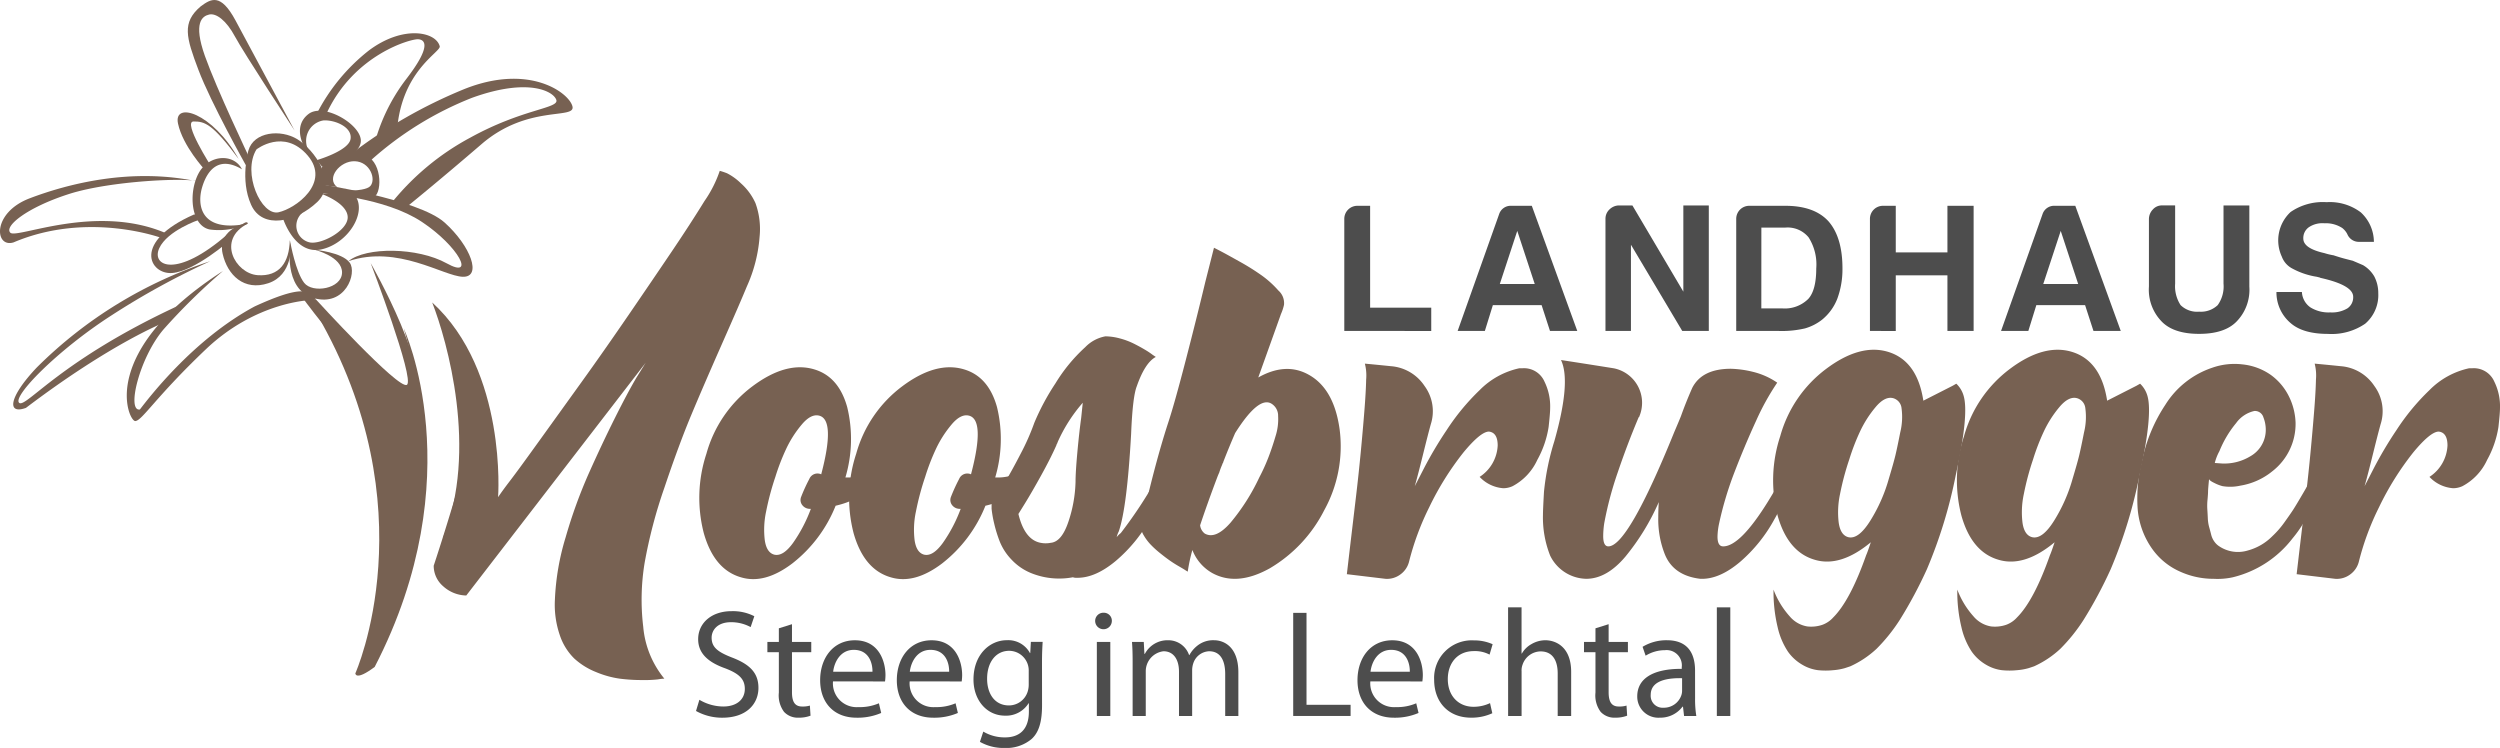
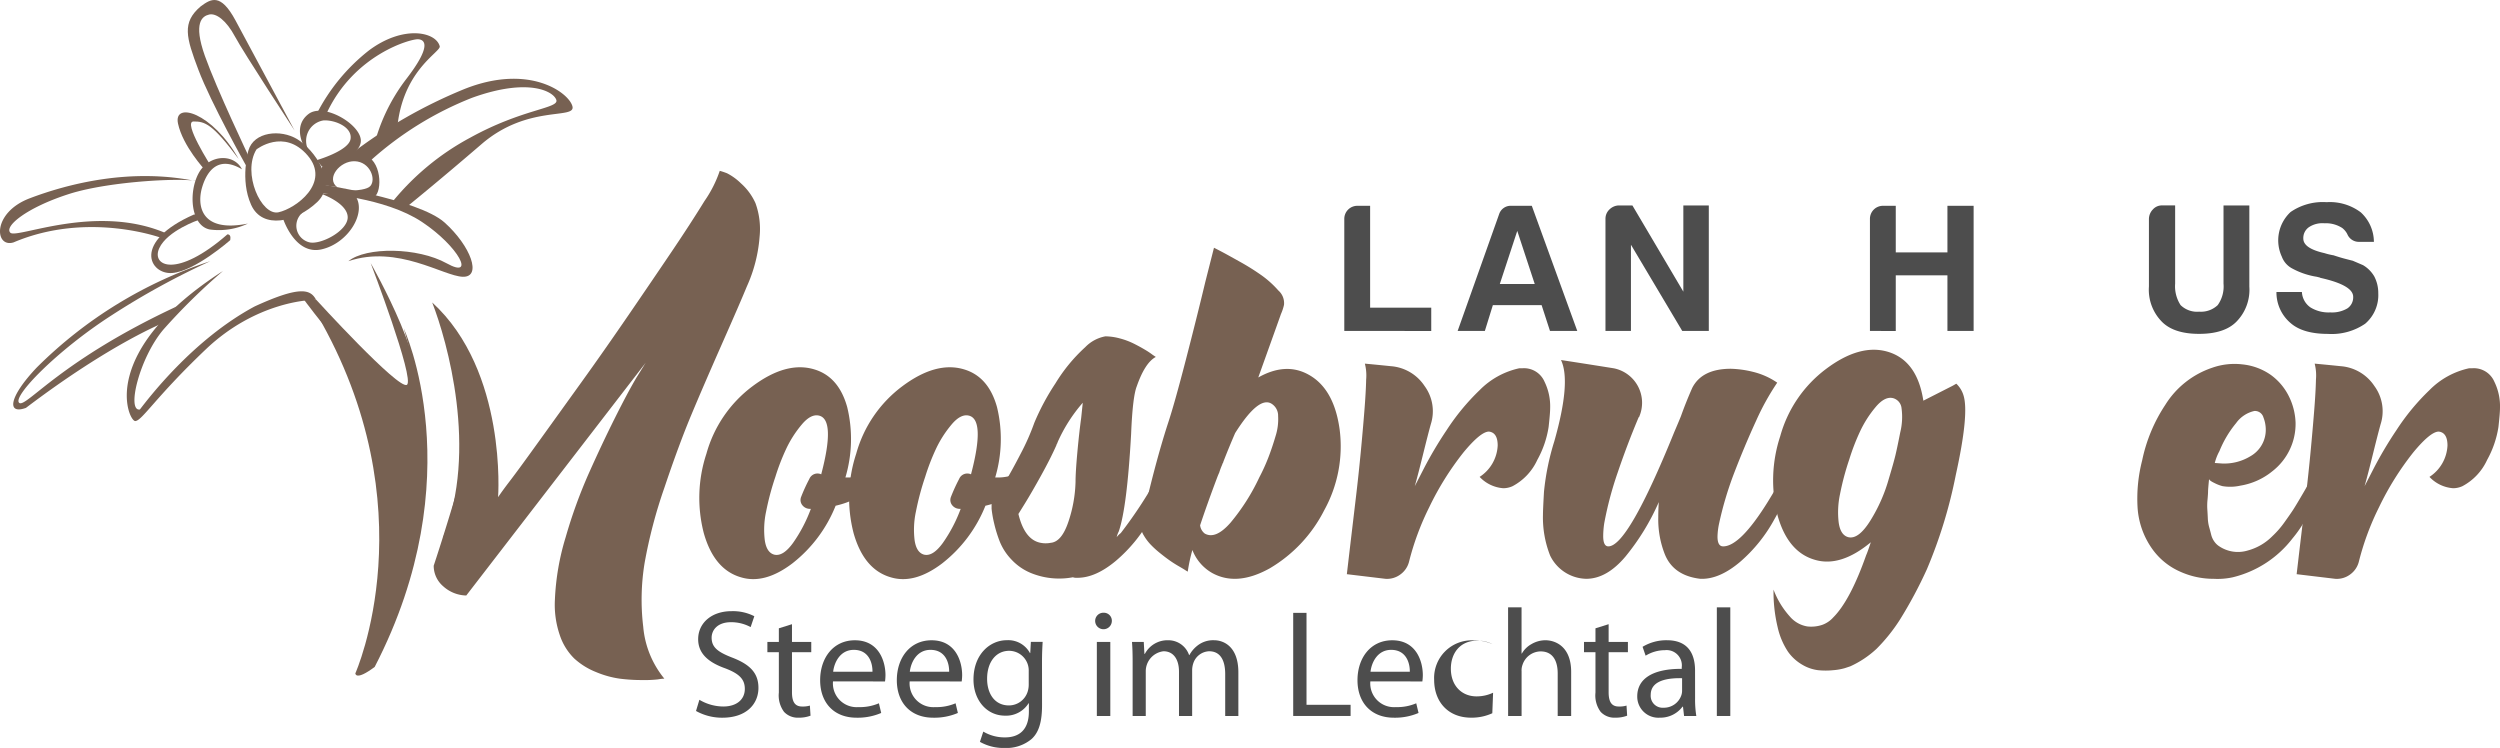
<svg xmlns="http://www.w3.org/2000/svg" width="387.683" height="115.989" viewBox="0 0 387.683 115.989">
  <g id="LOGO-Moosbrugger-Steeg-Lechtal" transform="translate(-58.159 -122.005)">
    <path id="Pfad_1711" data-name="Pfad 1711" d="M107.264,170.675c-.519-.891,12.75,13.5,14.5,12.25s-1-10-1-10,10.75,23-4.5,52.5c-3,2.25-3,1-3,1S124.764,200.758,107.264,170.675Z" fill="#776152" />
    <g id="Gruppe_273" data-name="Gruppe 273">
      <path id="Pfad_1712" data-name="Pfad 1712" d="M193.889,194.681q.24,0,.24.479-.879,3.993-6.387,5.27a21.389,21.389,0,0,1-6.707,8.941q-4.311,3.274-7.982,2.156-4.152-1.2-5.748-6.826a21.813,21.813,0,0,1,.4-12.335,19.532,19.532,0,0,1,7.145-10.459q5.227-3.909,9.541-2.633,3.831,1.119,5.148,5.868a20.91,20.91,0,0,1-.279,10.9A7.47,7.47,0,0,0,193.49,195C193.7,194.788,193.836,194.681,193.889,194.681Zm-8.382.879q2.233-8.461-.32-9.1-1.279-.318-2.714,1.4a17.239,17.239,0,0,0-2.4,3.753,33.76,33.76,0,0,0-1.678,4.349,42.232,42.232,0,0,0-1.437,5.39,13.468,13.468,0,0,0-.2,4.43q.277,1.917,1.476,2.236,1.359.319,2.915-1.836a23.169,23.169,0,0,0,2.754-5.27h-.08a1.48,1.48,0,0,1-1.237-.558,1.288,1.288,0,0,1-.2-1.278,26.589,26.589,0,0,1,1.278-2.8A1.37,1.37,0,0,1,185.507,195.56Z" fill="#776152" />
      <path id="Pfad_1713" data-name="Pfad 1713" d="M217.119,194.681q.24,0,.24.479-.88,3.993-6.387,5.27a21.372,21.372,0,0,1-6.707,8.941q-4.31,3.274-7.983,2.156-4.15-1.2-5.748-6.826a21.831,21.831,0,0,1,.4-12.335,19.543,19.543,0,0,1,7.145-10.459q5.229-3.909,9.541-2.633,3.832,1.119,5.149,5.868a20.92,20.92,0,0,1-.279,10.9A7.465,7.465,0,0,0,216.72,195C216.931,194.788,217.065,194.681,217.119,194.681Zm-8.383.879q2.235-8.461-.318-9.1-1.279-.318-2.715,1.4a17.243,17.243,0,0,0-2.4,3.753,33.613,33.613,0,0,0-1.676,4.349,42.053,42.053,0,0,0-1.436,5.39,13.444,13.444,0,0,0-.2,4.43q.279,1.917,1.477,2.236,1.356.319,2.913-1.836a23.129,23.129,0,0,0,2.755-5.27h-.08a1.479,1.479,0,0,1-1.237-.558,1.29,1.29,0,0,1-.2-1.278,27,27,0,0,1,1.277-2.8A1.37,1.37,0,0,1,208.736,195.56Z" fill="#776152" />
      <path id="Pfad_1714" data-name="Pfad 1714" d="M238.913,193.963c.159,0,.239.159.239.479a19.365,19.365,0,0,1-2.554,7.9,23.472,23.472,0,0,1-5.389,6.628q-3.153,2.634-5.947,2.634H225.1a1.371,1.371,0,0,1-.558-.08,11.6,11.6,0,0,1-6.467-.639,8.575,8.575,0,0,1-3.033-2.075,8.751,8.751,0,0,1-1.836-2.795,20.545,20.545,0,0,1-.879-2.833,17.9,17.9,0,0,1-.4-2.277v-.878a30.89,30.89,0,0,0,1.715-2.633q1.317-2.159,2.795-5.031a35.878,35.878,0,0,0,2.116-4.79,36.5,36.5,0,0,1,3.272-6.107,25.538,25.538,0,0,1,4.631-5.629,5.8,5.8,0,0,1,3.114-1.675,8.743,8.743,0,0,1,2.235.319,11.4,11.4,0,0,1,2.155.8c.64.319,1.224.639,1.758.958a11.892,11.892,0,0,1,1.2.8l.478.319q-1.675.882-2.953,4.55-.642,1.6-.879,7.425-.639,11.418-1.916,15.09a3.527,3.527,0,0,0-.319.878,3.6,3.6,0,0,1,.639-.639,69.119,69.119,0,0,0,6.147-9.5C238.486,194.362,238.754,193.963,238.913,193.963Zm-17.8,12.215q1.679-.16,2.716-3.234a20.968,20.968,0,0,0,1.117-6.186q0-1.518.28-4.591t.6-5.39l.24-2.314a24.11,24.11,0,0,0-3.912,6.147.4.4,0,0,1-.08.2.381.381,0,0,0-.079.2q-.881,2-2.356,4.669t-2.514,4.351l-1.038,1.676q.959,3.995,3.433,4.472A3.992,3.992,0,0,0,221.109,206.178Z" fill="#776152" />
      <path id="Pfad_1715" data-name="Pfad 1715" d="M261.027,180.072q3.99,2.155,4.87,8.5a20.5,20.5,0,0,1-2.395,12.575,21.941,21.941,0,0,1-8.423,8.982q-5.071,2.833-8.9.758a6.986,6.986,0,0,1-3.113-3.593,25.743,25.743,0,0,0-.718,3.354,3.426,3.426,0,0,1-.4-.24q-.238-.159-1-.6c-.508-.292-.986-.6-1.438-.918s-.958-.706-1.517-1.158a14.33,14.33,0,0,1-1.437-1.318,7.622,7.622,0,0,1-1.038-1.4,2.847,2.847,0,0,1-.439-1.4q2.077-9.419,4.23-16.047.959-2.874,2.716-9.659t3.033-12.135l1.357-5.35c.32.16.731.373,1.238.64s1.424.772,2.754,1.517a36.255,36.255,0,0,1,3.434,2.155,15.269,15.269,0,0,1,2.554,2.315,2.6,2.6,0,0,1,.878,2.236,7.614,7.614,0,0,1-.479,1.436q-.162.48-3.512,9.82Q257.513,178.157,261.027,180.072Zm-7.584,15.966a29.142,29.142,0,0,0,1.4-3.073q.6-1.556,1.117-3.313a8.633,8.633,0,0,0,.4-3.154,2.172,2.172,0,0,0-1-1.875q-2-1.276-5.669,4.55-1.036,2.4-1.835,4.471a.39.39,0,0,1-.08.2.39.39,0,0,0-.079.2,11.067,11.067,0,0,0-.479,1.276c-.055.108-.135.293-.242.559q-1.6,4.233-2.712,7.586a1.9,1.9,0,0,0,.717,1.277q1.679.957,3.993-1.676A32.162,32.162,0,0,0,253.443,196.038Z" fill="#776152" />
      <path id="Pfad_1716" data-name="Pfad 1716" d="M297.67,181.19a8.684,8.684,0,0,1,.878,4.071q0,.8-.24,2.954a15.341,15.341,0,0,1-1.755,5.109,8.688,8.688,0,0,1-3.833,4.073,3.507,3.507,0,0,1-1.437.319,5.591,5.591,0,0,1-3.673-1.758,6.135,6.135,0,0,0,2.8-4.869q0-1.994-1.356-2.156-1.279,0-3.953,3.234a44.939,44.939,0,0,0-5.309,8.5,41.664,41.664,0,0,0-3.113,8.383,3.492,3.492,0,0,1-1.358,2.036,3.448,3.448,0,0,1-2.315.678l-5.987-.718q.4-3.431.717-6.107t.719-6.068q.4-3.393.72-6.746t.558-6.347q.24-3,.28-4.909a7.414,7.414,0,0,0-.2-2.475q1.755.162,4.071.4a6.873,6.873,0,0,1,5.189,3.072,6.6,6.6,0,0,1,.958,5.948q-.4,1.437-1.2,4.67t-1.277,4.911l1.357-2.636a60.75,60.75,0,0,1,3.593-6.067,34.974,34.974,0,0,1,5.108-6.188,12.292,12.292,0,0,1,6.148-3.391h.48A3.459,3.459,0,0,1,297.67,181.19Z" fill="#776152" />
      <path id="Pfad_1717" data-name="Pfad 1717" d="M335.751,194.043c.16,0,.24.159.24.479a20.727,20.727,0,0,1-2.636,7.943,23.608,23.608,0,0,1-5.347,6.667q-3.115,2.634-5.909,2.634h-.239q-4.152-.479-5.509-3.752a14.749,14.749,0,0,1-1.039-5.748q0-1.2.08-2.4a36.169,36.169,0,0,1-5.148,8.423q-2.916,3.474-6.107,3.473a6.369,6.369,0,0,1-5.59-3.593,16.115,16.115,0,0,1-1.117-6.307q0-.8.159-3.591a38.781,38.781,0,0,1,1.6-7.825q2.634-9.26,1.038-12.612,4.15.639,8.143,1.277a5.451,5.451,0,0,1,3.992,7.5.071.071,0,0,1-.08.08q-1.756,4.152-3.273,8.621a54.077,54.077,0,0,0-2.075,7.826,14.05,14.05,0,0,0-.161,1.995q0,1.6.8,1.6,3.033,0,10.219-17.723.719-1.676,1.038-2.475.8-2.233,1.756-4.39,1.516-2.953,5.987-2.954a15.9,15.9,0,0,1,3.434.479,11.321,11.321,0,0,1,3.752,1.676,38.709,38.709,0,0,0-3.273,5.908q-1.836,3.993-3.513,8.382a53.415,53.415,0,0,0-2.236,7.586,10.575,10.575,0,0,0-.239,1.995c0,1.012.292,1.516.878,1.516q2.635,0,6.946-6.945,2.156-3.512,3.034-5.349C335.512,194.176,335.644,194.043,335.751,194.043Z" fill="#776152" />
      <path id="Pfad_1718" data-name="Pfad 1718" d="M362.654,183.345q.878,2.874-1.2,12.294a74.51,74.51,0,0,1-4.472,14.61,67.494,67.494,0,0,1-4.23,7.9,26.665,26.665,0,0,1-3.593,4.471,15.119,15.119,0,0,1-4.072,2.714l-.838.279a8.938,8.938,0,0,1-1.8.32,11.583,11.583,0,0,1-2.355,0,6.343,6.343,0,0,1-2.435-.838,7.016,7.016,0,0,1-2.235-2.036,11.363,11.363,0,0,1-1.6-3.792,23.549,23.549,0,0,1-.638-5.828,13.063,13.063,0,0,0,2.514,4.151,4.523,4.523,0,0,0,2.714,1.557,5.356,5.356,0,0,0,2.316-.24,4.19,4.19,0,0,0,1.716-1.157q2.634-2.634,5.109-9.661.16-.318.719-1.995-4.713,3.913-8.7,2.715-4.154-1.2-5.749-6.828a21.825,21.825,0,0,1,.4-12.333,19.52,19.52,0,0,1,7.146-10.458q5.226-3.91,9.539-2.635,4.553,1.359,5.509,7.585l4.55-2.316.56-.319A4.155,4.155,0,0,1,362.654,183.345ZM351.078,196.2q.719-2.393,1-3.551t.758-3.593a9.98,9.98,0,0,0,.2-3.752,1.786,1.786,0,0,0-1.317-1.558q-1.281-.318-2.715,1.4a17.25,17.25,0,0,0-2.395,3.751,33.9,33.9,0,0,0-1.677,4.351,41.857,41.857,0,0,0-1.437,5.39,13.474,13.474,0,0,0-.2,4.431q.279,1.915,1.477,2.235,1.6.4,3.473-2.635A25.039,25.039,0,0,0,351.078,196.2Z" fill="#776152" />
-       <path id="Pfad_1719" data-name="Pfad 1719" d="M391.154,183.345q.878,2.874-1.2,12.294a74.45,74.45,0,0,1-4.471,14.61,67.5,67.5,0,0,1-4.23,7.9,26.715,26.715,0,0,1-3.593,4.471,15.135,15.135,0,0,1-4.072,2.714l-.838.279a8.965,8.965,0,0,1-1.8.32,11.593,11.593,0,0,1-2.356,0,6.348,6.348,0,0,1-2.435-.838,7.027,7.027,0,0,1-2.235-2.036,11.385,11.385,0,0,1-1.6-3.792,23.5,23.5,0,0,1-.639-5.828,13.082,13.082,0,0,0,2.515,4.151,4.523,4.523,0,0,0,2.714,1.557,5.353,5.353,0,0,0,2.315-.24,4.2,4.2,0,0,0,1.717-1.157q2.634-2.634,5.109-9.661.159-.318.719-1.995-4.713,3.913-8.7,2.715-4.154-1.2-5.748-6.828a21.816,21.816,0,0,1,.4-12.333,19.513,19.513,0,0,1,7.145-10.458q5.228-3.91,9.54-2.635,4.551,1.359,5.509,7.585l4.55-2.316.559-.319A4.155,4.155,0,0,1,391.154,183.345ZM379.578,196.2q.72-2.393,1-3.551t.759-3.593a9.975,9.975,0,0,0,.2-3.752,1.785,1.785,0,0,0-1.317-1.558q-1.279-.318-2.715,1.4a17.288,17.288,0,0,0-2.395,3.751,33.9,33.9,0,0,0-1.677,4.351,42.022,42.022,0,0,0-1.437,5.39,13.444,13.444,0,0,0-.2,4.431q.277,1.915,1.476,2.235,1.6.4,3.474-2.635A25.07,25.07,0,0,0,379.578,196.2Z" fill="#776152" />
      <path id="Pfad_1720" data-name="Pfad 1720" d="M417.739,194.6c.16,0,.239.159.239.478a18.834,18.834,0,0,1-4.311,10.419,16.6,16.6,0,0,1-9.26,6.028,10.924,10.924,0,0,1-2.955.239,12.537,12.537,0,0,1-5.308-1.157,10.451,10.451,0,0,1-4.112-3.314,12.415,12.415,0,0,1-2.4-6.706,23.771,23.771,0,0,1,.719-7.185,24.611,24.611,0,0,1,3.592-8.622,13.7,13.7,0,0,1,7.265-5.747,10.388,10.388,0,0,1,4.711-.519,9.273,9.273,0,0,1,4.39,1.636,9.015,9.015,0,0,1,2.754,3.232,9.9,9.9,0,0,1,1.078,4.192,9.3,9.3,0,0,1-3.591,7.5,10.51,10.51,0,0,1-4.951,2.237,7.236,7.236,0,0,1-2.794.08,6.03,6.03,0,0,1-1.238-.48q-.837-.4-.838-.64c-.107,1.067-.16,1.718-.16,1.958s-.027.652-.079,1.237a9.073,9.073,0,0,0-.04,1.436q.039.56.079,1.4a6.191,6.191,0,0,0,.2,1.4q.159.56.32,1.2a3.071,3.071,0,0,0,.518,1.117,2.691,2.691,0,0,0,.76.718,5.214,5.214,0,0,0,4.39.639,8.44,8.44,0,0,0,3.833-2.235,14.015,14.015,0,0,0,1.875-2.155q.916-1.276,1.357-1.957t1.558-2.594q1.116-1.917,1.277-2.237l.718-1.2C417.5,194.735,417.632,194.6,417.739,194.6Zm-15.407-2.635a7.708,7.708,0,0,0-.72,1.836l1.118.08a7.786,7.786,0,0,0,4.391-1.117,4.7,4.7,0,0,0,2.395-4.312,5.218,5.218,0,0,0-.359-1.716,1.374,1.374,0,0,0-1.4-1,4.758,4.758,0,0,0-2.834,1.876A16.466,16.466,0,0,0,402.332,191.967Z" fill="#776152" />
      <path id="Pfad_1721" data-name="Pfad 1721" d="M444.963,181.19a8.684,8.684,0,0,1,.879,4.071q0,.8-.241,2.954a15.345,15.345,0,0,1-1.756,5.109,8.69,8.69,0,0,1-3.831,4.073,3.522,3.522,0,0,1-1.438.319,5.583,5.583,0,0,1-3.672-1.758,6.136,6.136,0,0,0,2.794-4.869q0-1.994-1.357-2.156-1.278,0-3.952,3.234a44.988,44.988,0,0,0-5.31,8.5,41.66,41.66,0,0,0-3.112,8.383,3.5,3.5,0,0,1-1.358,2.036,3.448,3.448,0,0,1-2.315.678l-5.988-.718q.4-3.431.719-6.107t.719-6.068q.4-3.393.718-6.746t.558-6.347q.242-3,.281-4.909a7.377,7.377,0,0,0-.2-2.475q1.755.162,4.073.4a6.873,6.873,0,0,1,5.188,3.072,6.6,6.6,0,0,1,.959,5.948q-.4,1.437-1.2,4.67t-1.277,4.911l1.356-2.636a60.98,60.98,0,0,1,3.594-6.067,34.848,34.848,0,0,1,5.109-6.188,12.28,12.28,0,0,1,6.148-3.391h.478A3.46,3.46,0,0,1,444.963,181.19Z" fill="#776152" />
    </g>
    <path id="Pfad_1722" data-name="Pfad 1722" d="M266.623,173.327V155.95a2.023,2.023,0,0,1,2.031-2.031h1.975v15.8h9.478v3.611Z" fill="#4d4d4d" />
    <path id="Pfad_1723" data-name="Pfad 1723" d="M292.546,153.919H295.7l7.052,19.408h-4.232l-1.3-4.006h-7.559l-1.241,4.006H284.2l6.433-18.111A1.891,1.891,0,0,1,292.546,153.919Zm.9,3.892-2.708,8.238h5.417Z" fill="#4d4d4d" />
    <path id="Pfad_1724" data-name="Pfad 1724" d="M307.125,173.327V155.95a1.956,1.956,0,0,1,.594-1.44,2.174,2.174,0,0,1,1.437-.648H311.3l7.9,13.372V153.862h3.949v19.465H319.03l-7.956-13.371v13.371Z" fill="#4d4d4d" />
-     <path id="Pfad_1725" data-name="Pfad 1725" d="M327.4,173.327V155.95a2.021,2.021,0,0,1,2.031-2.031h5.586q4.457,0,6.658,2.369,2.2,2.484,2.2,7.335a13.148,13.148,0,0,1-.791,4.682,7.863,7.863,0,0,1-2.369,3.273,7.718,7.718,0,0,1-2.653,1.354,15.814,15.814,0,0,1-4.119.395Zm3.894-3.5h3.215a5.157,5.157,0,0,0,4.063-1.467q1.239-1.353,1.24-4.739a7.818,7.818,0,0,0-1.184-4.8,4.2,4.2,0,0,0-3.611-1.524H331.3Z" fill="#4d4d4d" />
    <path id="Pfad_1726" data-name="Pfad 1726" d="M348.136,173.327V155.95a2.02,2.02,0,0,1,2.031-2.031h1.974v7.221h8.012v-7.221h4.062v19.408h-4.062V164.7h-8.012v8.632Z" fill="#4d4d4d" />
-     <path id="Pfad_1727" data-name="Pfad 1727" d="M376.822,153.919h3.16l7.051,19.408H382.8l-1.3-4.006h-7.56l-1.241,4.006h-4.231l6.432-18.111A1.893,1.893,0,0,1,376.822,153.919Zm.9,3.892-2.709,8.238h5.417Z" fill="#4d4d4d" />
    <path id="Pfad_1728" data-name="Pfad 1728" d="M395.465,153.862v12.131a5.347,5.347,0,0,0,.847,3.328,3.661,3.661,0,0,0,2.877,1.016,3.772,3.772,0,0,0,2.877-1.016,4.96,4.96,0,0,0,.9-3.328V153.862h4.005v12.582a7.057,7.057,0,0,1-2.03,5.473q-1.863,1.861-5.755,1.861t-5.756-1.861a7.061,7.061,0,0,1-2.03-5.473V156.006a2.153,2.153,0,0,1,.593-1.5,1.876,1.876,0,0,1,1.437-.648Z" fill="#4d4d4d" />
    <path id="Pfad_1729" data-name="Pfad 1729" d="M411.175,167.29h3.948a3.1,3.1,0,0,0,1.3,2.37,5.344,5.344,0,0,0,3.1.79,4.679,4.679,0,0,0,2.651-.621,2.053,2.053,0,0,0,.9-1.8q0-1.8-5.077-2.934l-.113-.057-.452-.112a11.794,11.794,0,0,1-3.836-1.3,3.378,3.378,0,0,1-1.581-1.806,6,6,0,0,1,1.355-6.939,8.817,8.817,0,0,1,5.586-1.524,7.972,7.972,0,0,1,5.3,1.58,6.258,6.258,0,0,1,2.031,4.571h-2.257a1.924,1.924,0,0,1-1.862-1.186,2.8,2.8,0,0,0-.789-.959,4.646,4.646,0,0,0-2.765-.733,3.761,3.761,0,0,0-2.426.62,2.047,2.047,0,0,0-.847,1.75q0,1.522,3.273,2.256a9.7,9.7,0,0,0,1.41.338q1.017.339,1.778.537c.507.132.912.235,1.212.31l1.58.677a4.893,4.893,0,0,1,1.749,1.749,5.519,5.519,0,0,1,.622,2.6,5.829,5.829,0,0,1-2.032,4.739,9.184,9.184,0,0,1-5.755,1.579q-3.837,0-5.755-1.636A6.23,6.23,0,0,1,411.175,167.29Z" fill="#4d4d4d" />
    <path id="Pfad_1730" data-name="Pfad 1730" d="M175.307,153.493a9.121,9.121,0,0,0-2.254-3.062,8.789,8.789,0,0,0-2.151-1.557,11.074,11.074,0,0,0-1.127-.377,18.567,18.567,0,0,1-2.363,4.674q-2.151,3.492-5.049,7.789T155.6,170.9q-3.87,5.64-7.037,10.044l-6.606,9.183q-3.439,4.785-4.674,6.393t-1.879,2.579l-.429-5.265c-.106-1.315-.192-2.745-.264-4.263a16.573,16.573,0,0,1-4.377,4.015c-2.413,8.635-4.92,16.147-4.92,16.147a4.181,4.181,0,0,0,1.45,3.168,5.5,5.5,0,0,0,3.6,1.451l27.822-36.092-1.4,2.253q-1.4,2.367-3.385,6.339t-4.027,8.54a76.75,76.75,0,0,0-3.6,9.936,38.49,38.49,0,0,0-1.664,9.667,14.5,14.5,0,0,0,.751,5.48,9.11,9.11,0,0,0,2.258,3.653,11.007,11.007,0,0,0,3.382,2.1,14.856,14.856,0,0,0,3.652,1.018,27.14,27.14,0,0,0,3.492.217,18.3,18.3,0,0,0,2.471-.108,6.442,6.442,0,0,1,.966-.109,14.669,14.669,0,0,1-3.276-8.054,35.216,35.216,0,0,1,.214-9.884,75.972,75.972,0,0,1,3.062-11.656q2.256-6.711,4.19-11.333t4.78-11.063q2.847-6.444,3.814-8.808a22.844,22.844,0,0,0,1.986-7.735A11.735,11.735,0,0,0,175.307,153.493Z" fill="#776152" />
    <g id="Gruppe_274" data-name="Gruppe 274">
      <path id="Pfad_1731" data-name="Pfad 1731" d="M166.616,230.521a7.316,7.316,0,0,0,3.7,1.044c2.112,0,3.345-1.116,3.345-2.73,0-1.494-.854-2.349-3.013-3.179-2.61-.925-4.223-2.278-4.223-4.532,0-2.491,2.064-4.342,5.172-4.342a7.26,7.26,0,0,1,3.536.783l-.57,1.685a6.365,6.365,0,0,0-3.037-.76c-2.183,0-3.013,1.3-3.013,2.4,0,1.5.973,2.23,3.179,3.085,2.705,1.044,4.081,2.348,4.081,4.7,0,2.468-1.827,4.627-5.6,4.627a8.258,8.258,0,0,1-4.081-1.044Z" fill="#4d4d4d" />
      <path id="Pfad_1732" data-name="Pfad 1732" d="M180.974,218.8v2.752h2.99v1.59h-2.99v6.193c0,1.423.4,2.231,1.566,2.231a3.887,3.887,0,0,0,1.21-.143l.1,1.565a5.031,5.031,0,0,1-1.851.309,2.908,2.908,0,0,1-2.254-.9,4.259,4.259,0,0,1-.807-2.99v-6.264h-1.779v-1.59h1.779V219.44Z" fill="#4d4d4d" />
      <path id="Pfad_1733" data-name="Pfad 1733" d="M187.334,227.673a3.68,3.68,0,0,0,3.939,3.986,7.54,7.54,0,0,0,3.18-.593l.355,1.5a9.218,9.218,0,0,1-3.819.735c-3.536,0-5.647-2.349-5.647-5.812s2.04-6.194,5.385-6.194c3.749,0,4.746,3.3,4.746,5.41a7.84,7.84,0,0,1-.071.973Zm6.122-1.5c.024-1.328-.546-3.393-2.895-3.393-2.111,0-3.037,1.946-3.2,3.393Z" fill="#4d4d4d" />
      <path id="Pfad_1734" data-name="Pfad 1734" d="M199.224,227.673a3.68,3.68,0,0,0,3.939,3.986,7.54,7.54,0,0,0,3.18-.593l.356,1.5a9.228,9.228,0,0,1-3.82.735c-3.536,0-5.647-2.349-5.647-5.812s2.04-6.194,5.386-6.194c3.749,0,4.745,3.3,4.745,5.41a7.844,7.844,0,0,1-.071.973Zm6.123-1.5c.023-1.328-.546-3.393-2.9-3.393-2.112,0-3.038,1.946-3.2,3.393Z" fill="#4d4d4d" />
      <path id="Pfad_1735" data-name="Pfad 1735" d="M219.752,231.374c0,2.634-.523,4.247-1.637,5.244a6.09,6.09,0,0,1-4.177,1.376,7.413,7.413,0,0,1-3.82-.949l.522-1.59a6.475,6.475,0,0,0,3.37.9c2.135,0,3.7-1.116,3.7-4.011v-1.281h-.048a4.1,4.1,0,0,1-3.653,1.921c-2.848,0-4.888-2.419-4.888-5.6,0-3.891,2.538-6.1,5.172-6.1a3.82,3.82,0,0,1,3.583,1.993h.048l.094-1.732h1.828c-.048.831-.1,1.756-.1,3.156Zm-2.065-5.291a3.053,3.053,0,0,0-3.037-3.155c-1.993,0-3.417,1.684-3.417,4.342,0,2.254,1.139,4.129,3.393,4.129a3.054,3.054,0,0,0,2.895-2.136,3.629,3.629,0,0,0,.166-1.115Z" fill="#4d4d4d" />
      <path id="Pfad_1736" data-name="Pfad 1736" d="M230.576,218.324a1.294,1.294,0,0,1-2.587,0,1.272,1.272,0,0,1,1.305-1.3A1.239,1.239,0,0,1,230.576,218.324Zm-2.326,14.711V221.551h2.088v11.484Z" fill="#4d4d4d" />
      <path id="Pfad_1737" data-name="Pfad 1737" d="M233.8,224.659c0-1.186-.024-2.159-.1-3.108h1.827l.1,1.851h.071a3.959,3.959,0,0,1,3.606-2.112,3.4,3.4,0,0,1,3.251,2.3h.048a4.723,4.723,0,0,1,1.281-1.495,3.918,3.918,0,0,1,2.539-.807c1.518,0,3.773,1,3.773,4.983v6.762h-2.041v-6.5c0-2.207-.807-3.536-2.492-3.536a2.7,2.7,0,0,0-2.467,1.9,3.435,3.435,0,0,0-.166,1.044v7.094h-2.041v-6.881c0-1.827-.807-3.156-2.4-3.156a3.117,3.117,0,0,0-2.753,3.109v6.928H233.8Z" fill="#4d4d4d" />
      <path id="Pfad_1738" data-name="Pfad 1738" d="M258.7,217.043h2.064V231.3H267.6v1.732h-8.9Z" fill="#4d4d4d" />
      <path id="Pfad_1739" data-name="Pfad 1739" d="M270.662,227.673a3.68,3.68,0,0,0,3.939,3.986,7.535,7.535,0,0,0,3.179-.593l.357,1.5a9.233,9.233,0,0,1-3.821.735c-3.535,0-5.647-2.349-5.647-5.812s2.041-6.194,5.387-6.194c3.749,0,4.745,3.3,4.745,5.41a7.8,7.8,0,0,1-.072.973Zm6.122-1.5c.023-1.328-.546-3.393-2.895-3.393-2.112,0-3.037,1.946-3.2,3.393Z" fill="#4d4d4d" />
-       <path id="Pfad_1740" data-name="Pfad 1740" d="M289.576,232.609a7.632,7.632,0,0,1-3.3.687c-3.465,0-5.719-2.372-5.719-5.884a5.835,5.835,0,0,1,6.169-6.1,6.976,6.976,0,0,1,2.9.593l-.475,1.614a4.827,4.827,0,0,0-2.421-.546c-2.632,0-4.056,1.945-4.056,4.342,0,2.658,1.708,4.294,3.986,4.294a5.94,5.94,0,0,0,2.563-.569Z" fill="#4d4d4d" />
+       <path id="Pfad_1740" data-name="Pfad 1740" d="M289.576,232.609a7.632,7.632,0,0,1-3.3.687c-3.465,0-5.719-2.372-5.719-5.884a5.835,5.835,0,0,1,6.169-6.1,6.976,6.976,0,0,1,2.9.593a4.827,4.827,0,0,0-2.421-.546c-2.632,0-4.056,1.945-4.056,4.342,0,2.658,1.708,4.294,3.986,4.294a5.94,5.94,0,0,0,2.563-.569Z" fill="#4d4d4d" />
      <path id="Pfad_1741" data-name="Pfad 1741" d="M292.023,216.189h2.088v7.166h.047a3.882,3.882,0,0,1,1.5-1.472,4.3,4.3,0,0,1,2.136-.593c1.542,0,4.01.949,4.01,4.912v6.833h-2.088v-6.6c0-1.851-.689-3.416-2.657-3.416a3,3,0,0,0-2.8,2.087,2.522,2.522,0,0,0-.143,1v6.928h-2.088Z" fill="#4d4d4d" />
      <path id="Pfad_1742" data-name="Pfad 1742" d="M307.614,218.8v2.752h2.99v1.59h-2.99v6.193c0,1.423.4,2.231,1.567,2.231a3.885,3.885,0,0,0,1.209-.143l.095,1.565a5.029,5.029,0,0,1-1.85.309,2.907,2.907,0,0,1-2.254-.9,4.254,4.254,0,0,1-.807-2.99v-6.264h-1.78v-1.59h1.78V219.44Z" fill="#4d4d4d" />
      <path id="Pfad_1743" data-name="Pfad 1743" d="M321.022,230.283a16.1,16.1,0,0,0,.19,2.752h-1.9l-.166-1.447h-.071a4.279,4.279,0,0,1-3.512,1.708,3.271,3.271,0,0,1-3.511-3.3c0-2.776,2.467-4.295,6.9-4.27v-.238a2.368,2.368,0,0,0-2.61-2.658,5.724,5.724,0,0,0-2.99.855l-.474-1.376a7.125,7.125,0,0,1,3.772-1.021c3.512,0,4.366,2.4,4.366,4.7Zm-2.017-3.108c-2.278-.048-4.864.355-4.864,2.586a1.848,1.848,0,0,0,1.969,1.993,2.858,2.858,0,0,0,2.777-1.922,2.186,2.186,0,0,0,.118-.664Z" fill="#4d4d4d" />
      <path id="Pfad_1744" data-name="Pfad 1744" d="M324.394,216.189h2.088v16.846h-2.088Z" fill="#4d4d4d" />
    </g>
    <path id="Pfad_1745" data-name="Pfad 1745" d="M105.264,168.425s10,13.875,16.625,15.875c4.125-3.375-6.25-21.5-6.25-21.5s6.875,18,5.625,18.875-14.125-13.25-14.125-13.25Z" fill="#776152" />
    <path id="Pfad_1746" data-name="Pfad 1746" d="M106.326,168.55s-8.437.188-16.25,7.625S80.2,187.237,79.139,187.3s-5.959-10.708,13.625-23.292a95.279,95.279,0,0,0-9.25,9.084c-3.75,4.416-5.75,12.751-3.666,12.417,1.166-1.5,8.166-10.834,17.833-16,6.917-3.166,8.583-2.666,9.458-1.083A1.741,1.741,0,0,1,106.326,168.55Z" fill="#776152" />
    <path id="Pfad_1747" data-name="Pfad 1747" d="M83.848,171.925S75.6,175.091,62.18,185.258c-3,1.084-2.666-1.667,1.668-6.25a67.947,67.947,0,0,1,26.916-16.5,119.442,119.442,0,0,0-15.334,8.417c-8.416,5.417-15.583,12.751-14.25,13.584,1.168.583,6.5-6.667,24.418-15C83.1,172.175,83.848,171.925,83.848,171.925Z" fill="#776152" />
    <path id="Pfad_1748" data-name="Pfad 1748" d="M93.848,159.258s-5.5,4.834-9,5.084-6.251-4.834,3.416-9.084c.75,0,.75.834.75.834s-4.916,1.666-6.166,4.416,2.666,4.75,10.583-2.166C94.1,158.342,93.848,159.258,93.848,159.258Z" fill="#776152" />
    <path id="Pfad_1749" data-name="Pfad 1749" d="M83.264,158.925s-11.416-4.251-23,.667c-2.916.916-3.416-4.584,2.5-6.834s15.833-4.833,26.166-2.583c-1.416-.667-13.582-.167-20.082,1.917s-10.084,5-9.084,6,13.417-4.666,24.334.166A1.8,1.8,0,0,1,83.264,158.925Z" fill="#776152" />
    <path id="Pfad_1750" data-name="Pfad 1750" d="M96.6,156.675a10.488,10.488,0,0,1-5.917.917c-2.917-.584-3.333-5.667-1.75-8.667s5.5-3.167,6.75-.667c-3.5-2.083-5.334,0-6.167,2.75S89.181,158.175,96.6,156.675Z" fill="#776152" />
    <path id="Pfad_1751" data-name="Pfad 1751" d="M89.93,148.342s-3.416-3.667-4.166-7.167,5.333-1.75,9.416,5.5c-4.082-5.5-5.25-5.833-7-5.833s2.75,7,2.75,7Z" fill="#776152" />
    <path id="Pfad_1752" data-name="Pfad 1752" d="M96.264,147.592s-5.417-9.668-7.334-14.75-2.582-7.334.334-9.834c1.584-1.166,3.083-2.166,5.416,2.167s9.168,17.083,9.168,17.083-7.917-12.083-9.25-14.583-2.917-3.667-4-3.417-2.5,1.25-.668,6.417,6.918,15.833,6.918,15.833Z" fill="#776152" />
-     <path id="Pfad_1753" data-name="Pfad 1753" d="M95.764,156.758s-3.878,1.051-3.083,4.584c.75,3.333,3.333,5.833,7.083,4.583s3.667-5.75,3.334-6.667c-.084,3.417-1.584,5.667-5,5.417s-6.417-5.5-1.5-8C96.514,156.175,95.764,156.758,95.764,156.758Z" fill="#776152" />
    <path id="Pfad_1754" data-name="Pfad 1754" d="M104.264,143.592c-2.584-1.584-6.75-1.166-7.584,1.75,0,0-1.332,4.5.418,8.416s7,2.668,10.25-.416S106.848,145.176,104.264,143.592Zm-2.916,11.333c-2.668.583-5.668-6.083-3.418-9.75,0,0,4.251-3.333,7.918.917S104.014,154.342,101.348,154.925Z" fill="#776152" />
    <path id="Pfad_1755" data-name="Pfad 1755" d="M105.18,144.425s-1.582-2.917.834-4.75,8.5,1.834,8.084,4.417-6,3.75-6,3.75l-.834-1s4.916-1.416,5.25-3.25-2.333-3-4.166-2.917a3.2,3.2,0,0,0-2.25,4.833C105.18,145.092,105.18,144.425,105.18,144.425Z" fill="#776152" />
    <path id="Pfad_1756" data-name="Pfad 1756" d="M107.264,139.675a29.6,29.6,0,0,1,8.084-9.833c5.333-4,10.416-2.917,11-.667.25.917-6.334,3.917-6.667,14-3.667,2.333-3.667,2-3.667,2a28.49,28.49,0,0,1,5.084-10.833c4-5.167,3-6.168,1.916-6.25s-10,2.333-14.25,11.583C107.681,140.092,107.264,139.675,107.264,139.675Z" fill="#776152" />
    <path id="Pfad_1757" data-name="Pfad 1757" d="M108.1,147.842s4.416-2.834,6.916-1.667,2.417,6.167.917,6.5c-3.333-.5-6.5-1.167-6.5-1.167s5.25.418,6.167-.666-.084-3.75-2.417-3.834-4.5,2.667-2.75,4c-1.917-.25-2.417-.333-2.417-.333Z" fill="#776152" />
    <path id="Pfad_1758" data-name="Pfad 1758" d="M107.431,150.508s15.583,2.334,19.667,6,5.833,8.5,2.833,8.417-10.083-5-17.75-2.417c2.75-2.25,10.75-2.166,15.25.334s1.917-2.584-3.833-6.417-15.417-4.417-15.417-4.417Z" fill="#776152" />
    <path id="Pfad_1759" data-name="Pfad 1759" d="M112.43,146.008A76.46,76.46,0,0,1,130.1,135.842c10.166-4.084,16.332.583,16.832,2.666s-6.916-.332-14.082,5.834-11.834,9.916-11.834,9.916l-2.166-.75a39.7,39.7,0,0,1,12.25-10.166c8.166-4.5,13.749-4.5,13.332-5.834s-4.332-3.5-13.082-.333a52.135,52.135,0,0,0-15.75,9.75Z" fill="#776152" />
-     <path id="Pfad_1760" data-name="Pfad 1760" d="M103.2,159.675s-1.25,7.188,3.625,8.563,6.75-3.875,5.563-5.5-5.438-2-5.438-2,4.313,1.062,4.25,3.562-4.562,3.25-5.875,1.563S103.2,159.675,103.2,159.675Z" fill="#776152" />
    <path id="Pfad_1761" data-name="Pfad 1761" d="M102.014,155.8s1.812,5.813,6,4.875,7.125-5.812,5.187-8.375a43.058,43.058,0,0,0-5.25-.25s4,1.375,4.125,3.563-4.375,4.5-6.062,3.937a2.642,2.642,0,0,1-.875-4.625C102.826,154.925,102.014,155.8,102.014,155.8Z" fill="#776152" />
    <path id="Pfad_1762" data-name="Pfad 1762" d="M135.4,199.094s1.448-19.519-10.219-30.186c2.333,6,7.167,23,1.667,36.5" fill="#776152" />
  </g>
</svg>